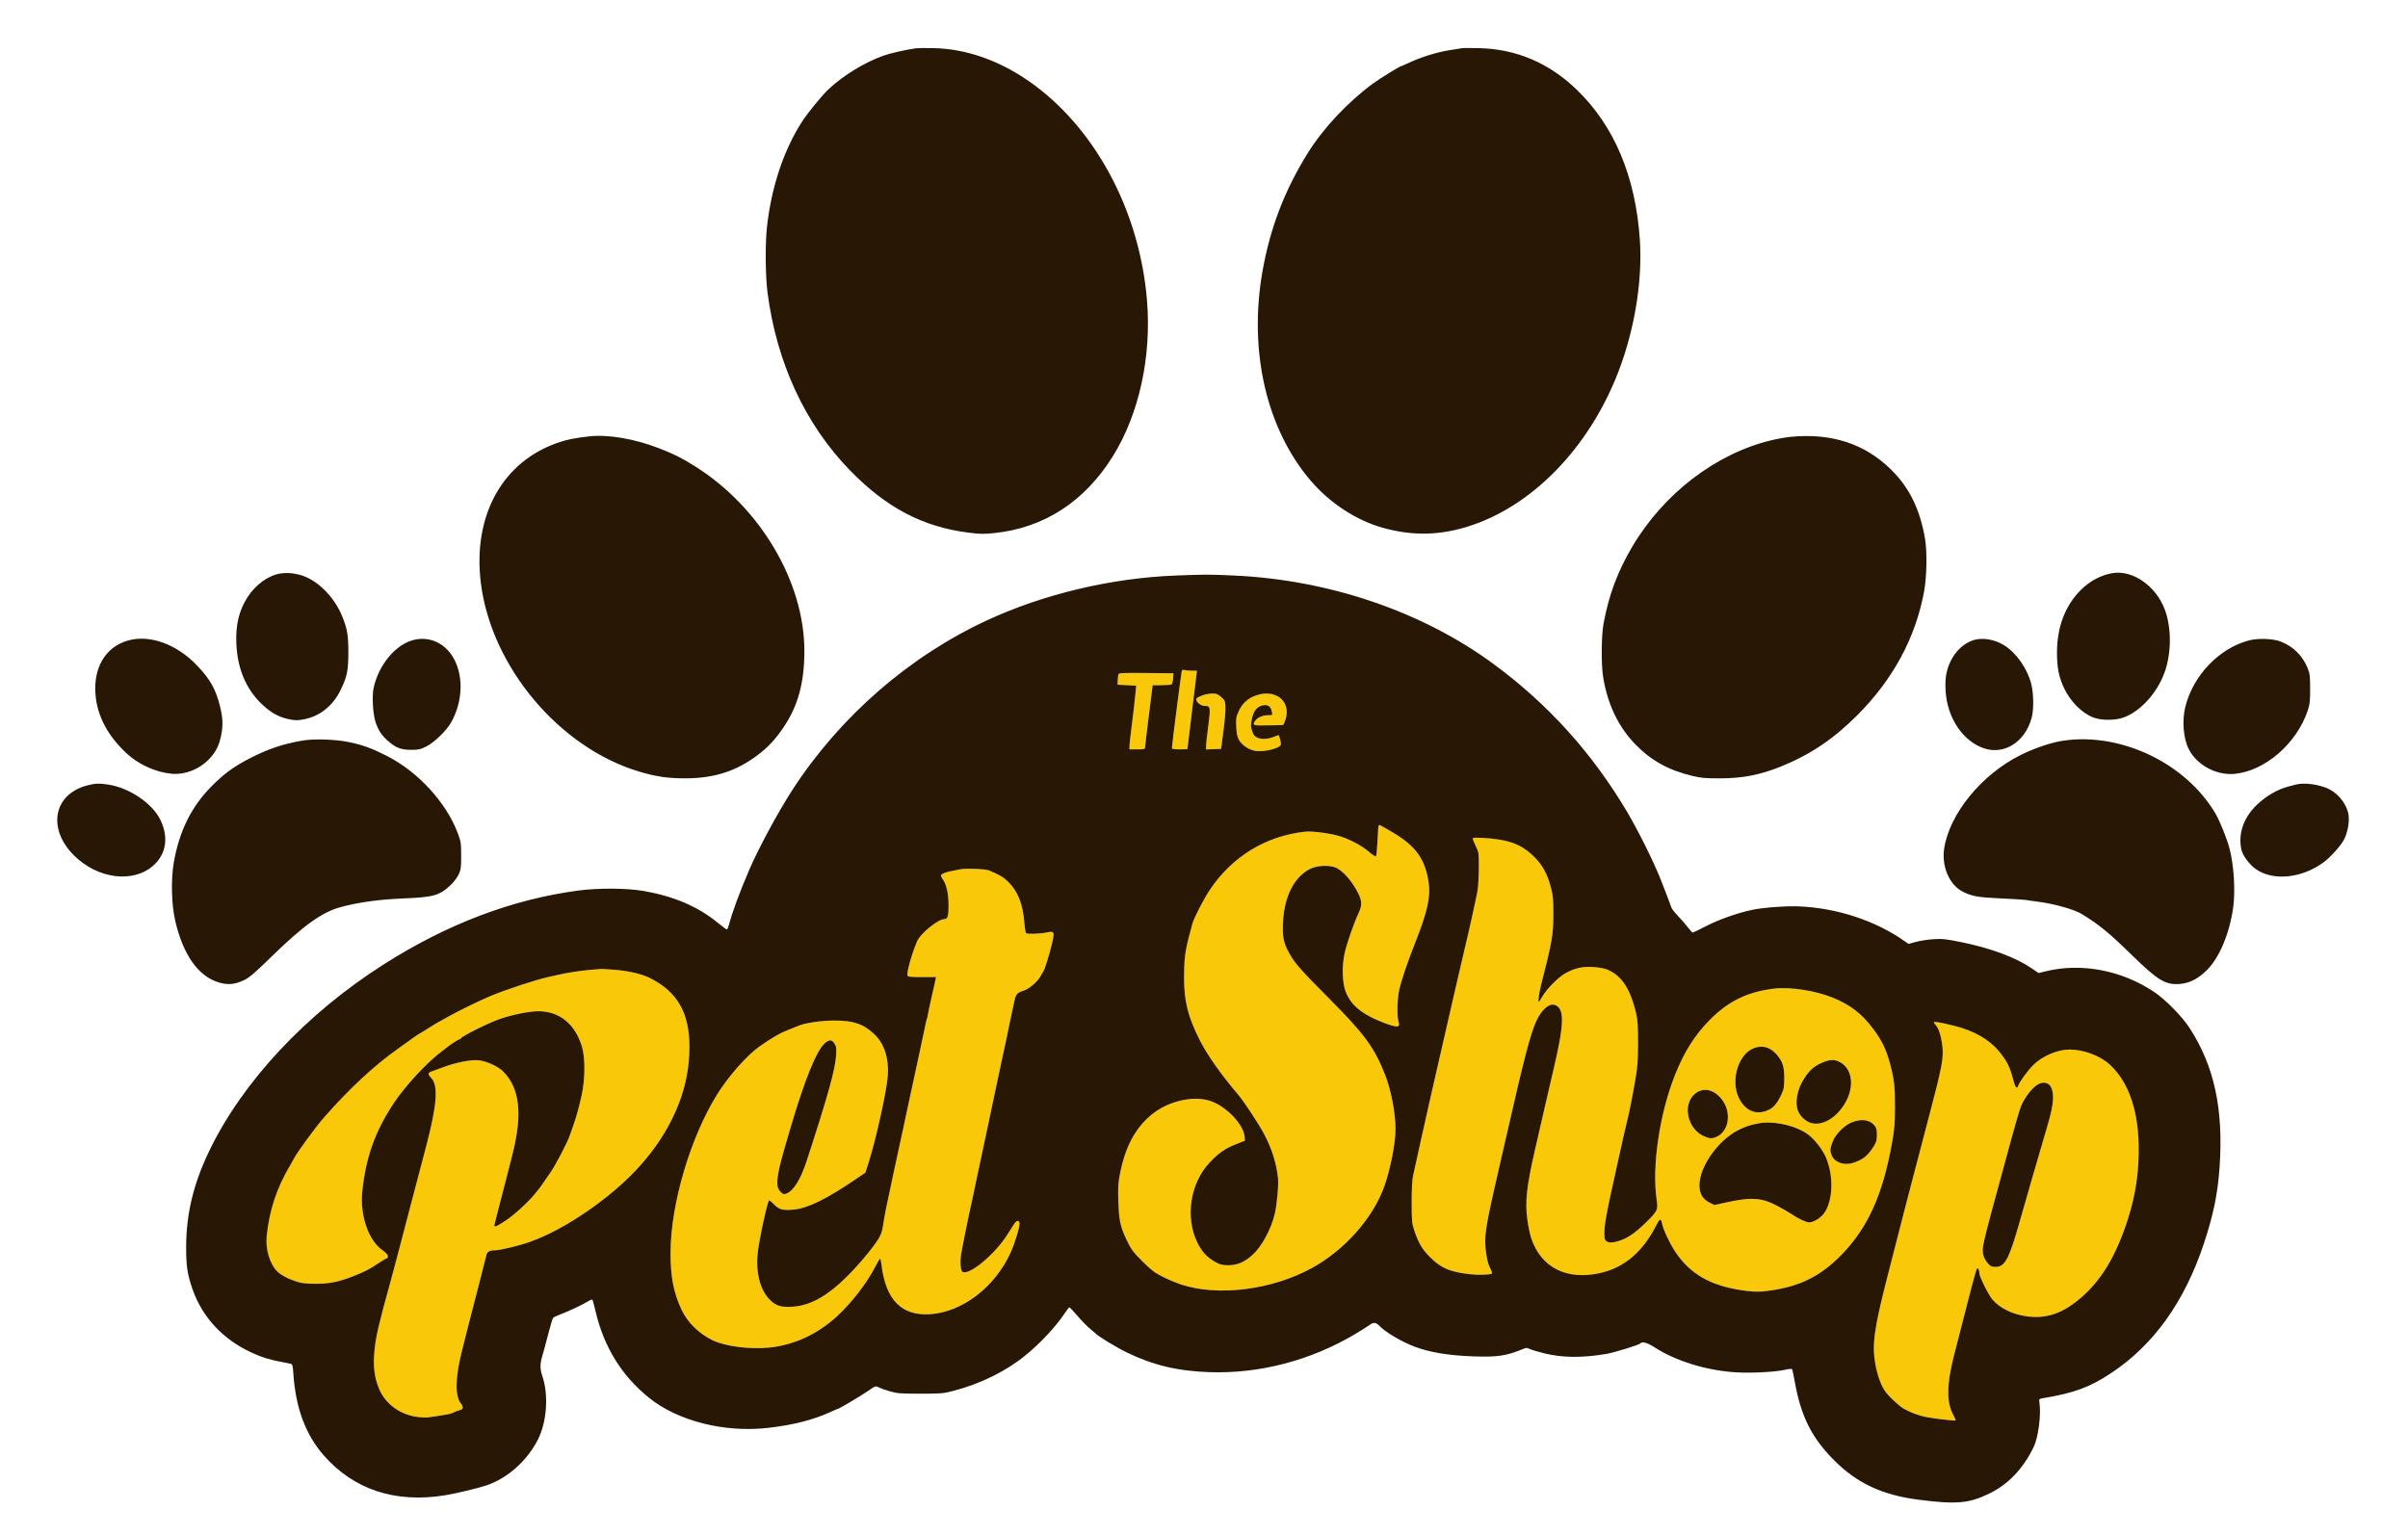
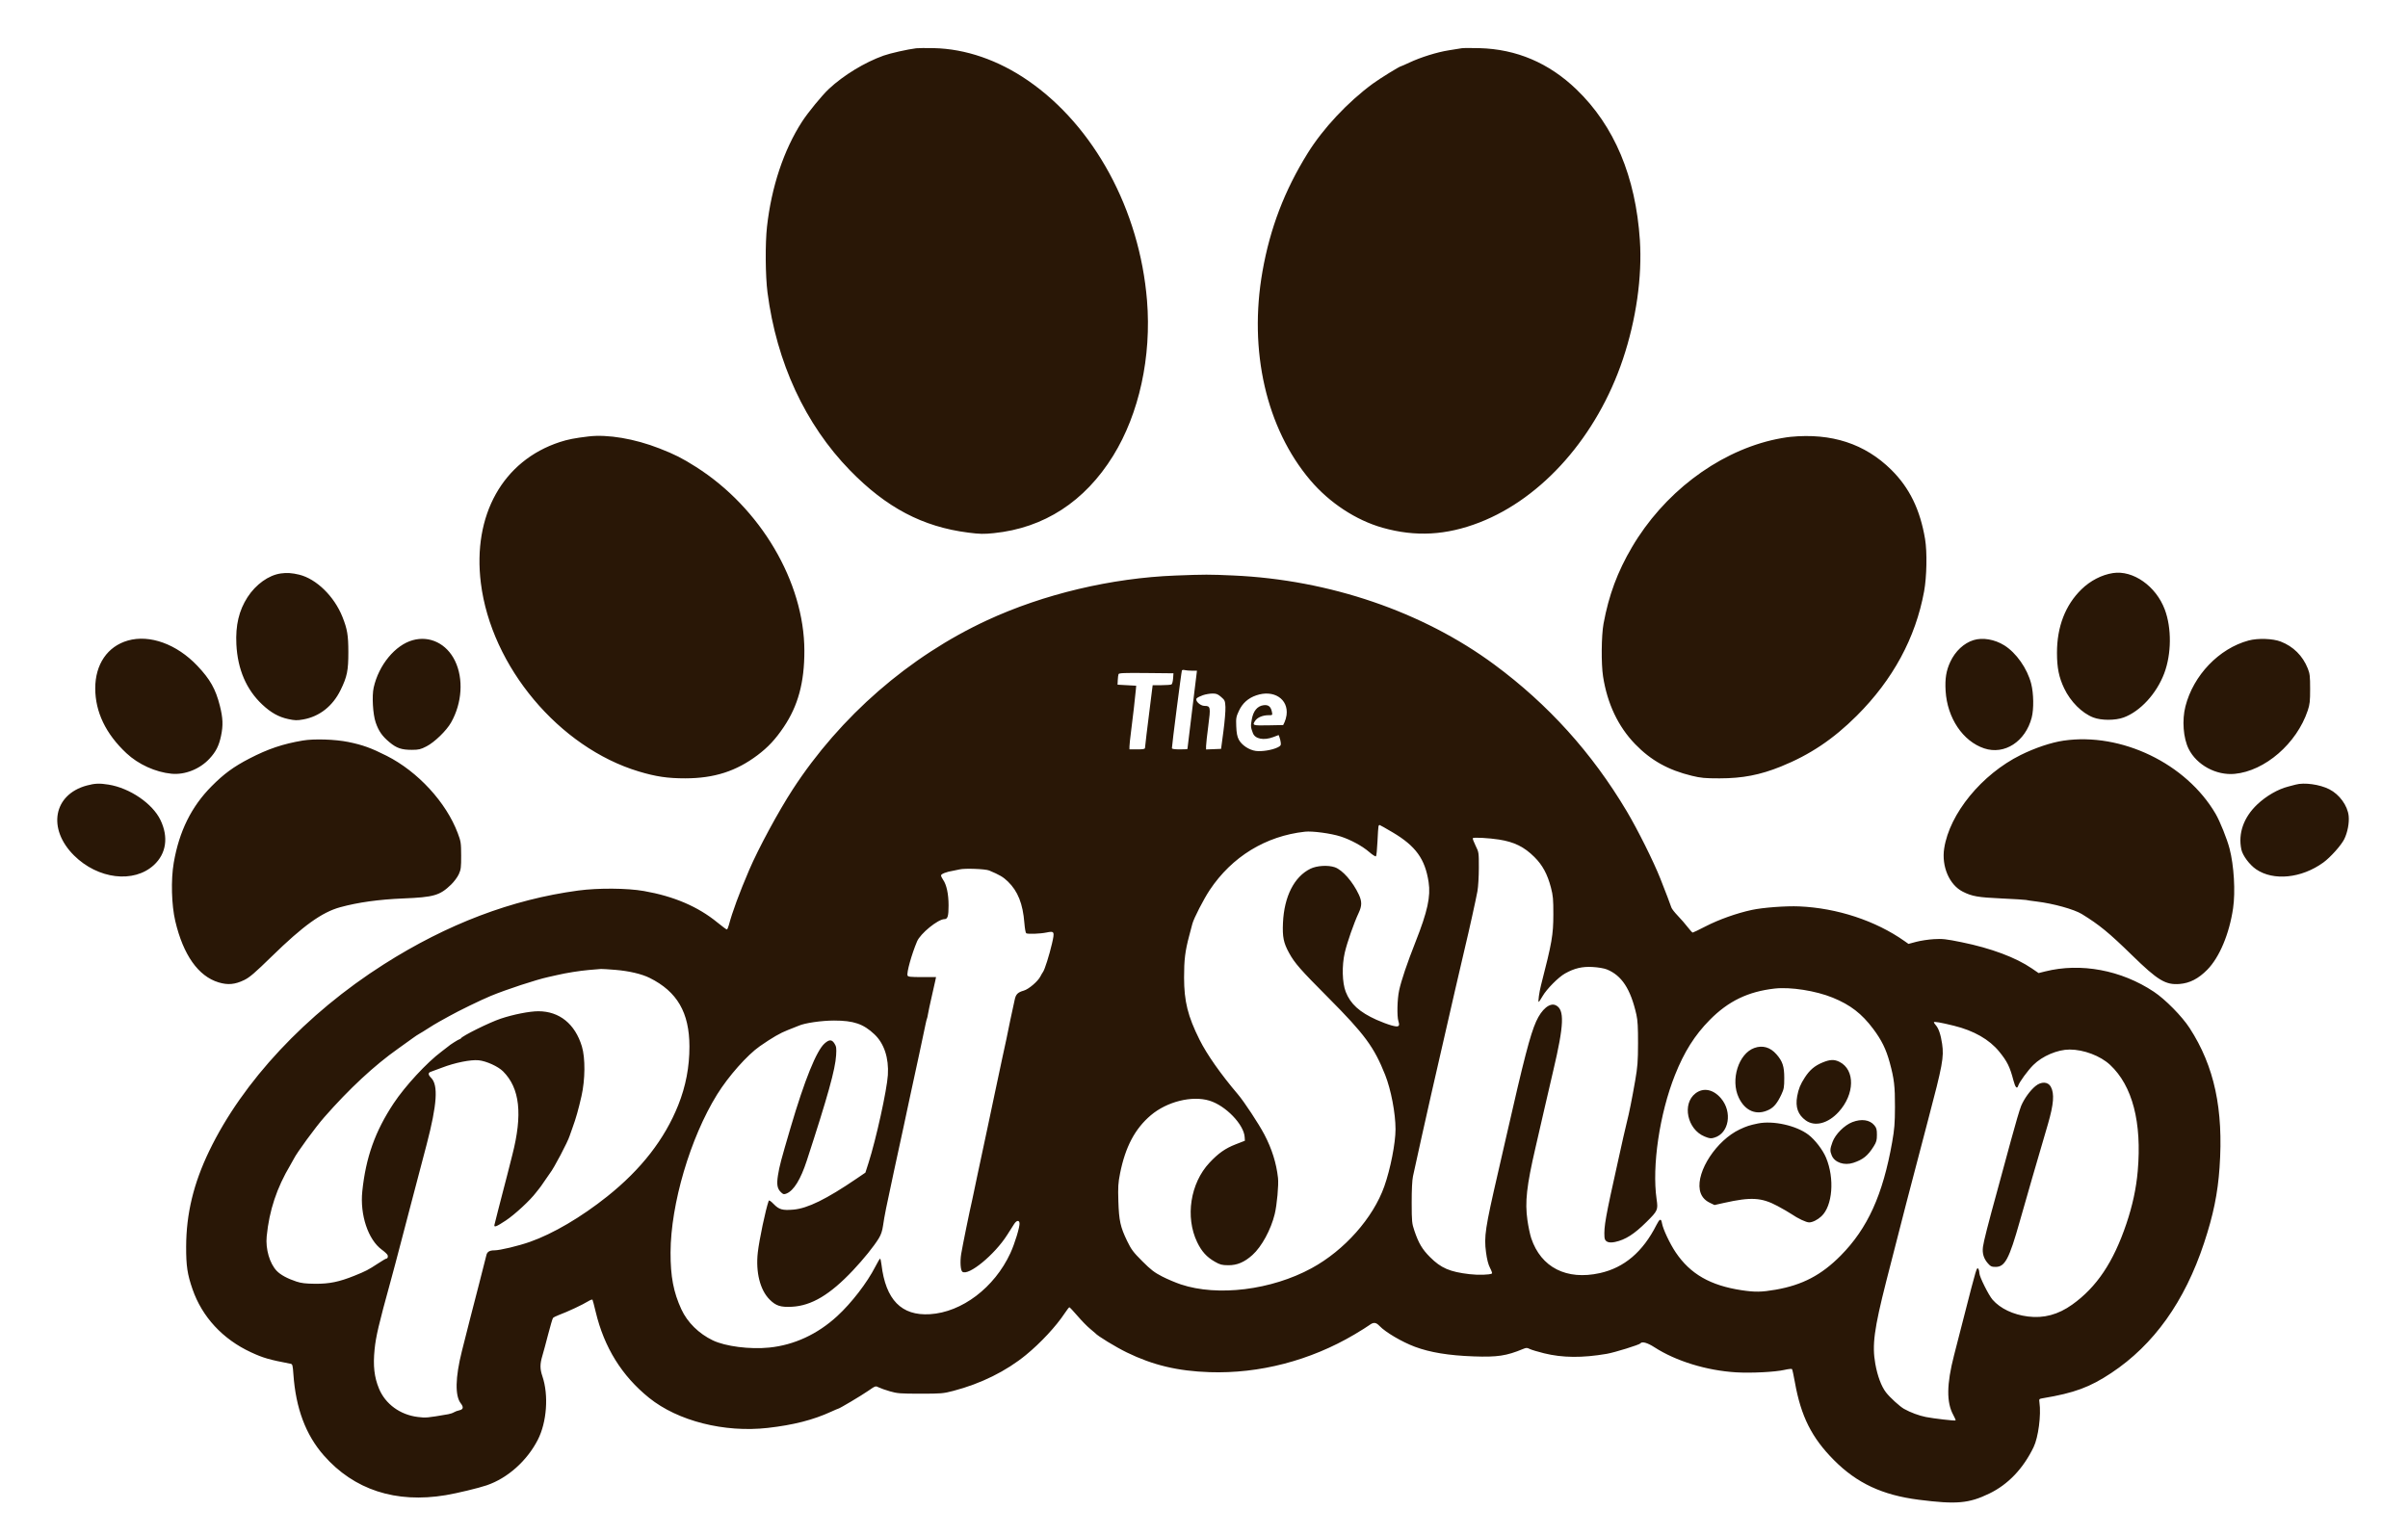
<svg xmlns="http://www.w3.org/2000/svg" width="2326" height="1484" viewBox="0 0 2326 1484" version="1.1">
-   <path d="M 1141.669 647.726 C 1141.187 648.506, 1132 719.930, 1132 722.898 C 1132 723.603, 1134.703 724, 1139.500 724 C 1143.625 724, 1147 723.827, 1147 723.615 C 1147 723.202, 1152.267 679.833, 1153.936 666.500 C 1154.487 662.100, 1155.219 656.138, 1155.563 653.250 L 1156.188 648 1151.344 647.986 C 1148.680 647.979, 1145.538 647.715, 1144.363 647.399 C 1143.187 647.084, 1141.975 647.231, 1141.669 647.726 M 1080.430 651.321 C 1080.145 652.065, 1079.819 654.660, 1079.705 657.087 L 1079.500 661.500 1088.500 662 L 1097.500 662.500 1097.205 666 C 1096.668 672.382, 1093.994 695.673, 1092.486 707.108 C 1091.669 713.304, 1091 719.639, 1091 721.186 L 1091 724 1098.500 724 C 1104.187 724, 1106 723.669, 1106 722.629 C 1106 721.428, 1107.940 705.462, 1112.182 671.750 L 1113.408 662 1121.954 661.985 C 1126.654 661.976, 1131.014 661.639, 1131.642 661.235 C 1132.270 660.831, 1132.945 658.250, 1133.142 655.500 L 1133.500 650.500 1107.225 650.233 C 1085.868 650.017, 1080.853 650.220, 1080.430 651.321 M 1162 671.639 C 1159.525 672.488, 1156.847 673.810, 1156.050 674.577 C 1153.844 676.699, 1159.211 682, 1163.565 682 C 1169.308 682, 1169.531 683.202, 1167.144 701.314 C 1165.965 710.259, 1165 719.042, 1165 720.832 L 1165 724.088 1172.250 723.794 L 1179.500 723.500 1181.761 706.500 C 1183.005 697.150, 1183.879 686.614, 1183.704 683.086 C 1183.403 677.048, 1183.158 676.476, 1179.526 673.336 C 1176.331 670.574, 1174.878 670.008, 1171.083 670.048 C 1168.563 670.074, 1164.475 670.790, 1162 671.639 M 1213.404 671.827 C 1205.630 674.514, 1200.184 679.383, 1196.755 686.710 C 1194.058 692.473, 1193.832 693.780, 1194.151 701.760 C 1194.405 708.122, 1195.063 711.588, 1196.570 714.500 C 1199.319 719.813, 1206.483 724.604, 1213.025 725.503 C 1218.776 726.294, 1228.660 724.714, 1234 722.150 C 1236.993 720.713, 1237.450 720.046, 1237.154 717.547 C 1236.963 715.939, 1236.425 713.618, 1235.957 712.388 L 1235.107 710.151 1230.043 712.076 C 1220.801 715.587, 1212.361 713.977, 1210.235 708.297 C 1208.083 702.550, 1208.005 701.635, 1209.120 695.235 C 1210.568 686.918, 1214.476 682.148, 1220.506 681.339 C 1225.176 680.713, 1227.576 682.630, 1228.613 687.816 C 1229.247 690.986, 1229.232 691, 1225.093 691 C 1219.860 691, 1214.743 693.101, 1212.631 696.117 C 1209.316 700.849, 1209.930 701.076, 1225.238 700.777 L 1239.476 700.500 1240.849 697.632 C 1241.604 696.055, 1242.452 693.046, 1242.734 690.946 C 1244.824 675.367, 1230.387 665.956, 1213.404 671.827 M 1331.552 798.250 C 1331.341 798.938, 1330.898 805.559, 1330.569 812.965 C 1330.240 820.370, 1329.587 826.813, 1329.119 827.281 C 1328.651 827.749, 1325.703 825.888, 1322.564 823.141 C 1316.106 817.490, 1304.619 811.250, 1295 808.166 C 1285.574 805.145, 1267.692 802.745, 1260.500 803.535 C 1222.579 807.703, 1189.956 827.696, 1168.508 859.914 C 1162.687 868.658, 1153.107 887.307, 1151.768 892.500 C 1151.484 893.600, 1150.115 898.775, 1148.726 904 C 1144.754 918.934, 1143.725 927.308, 1143.751 944.500 C 1143.785 967.433, 1147.370 981.835, 1158.688 1004.500 C 1165.815 1018.773, 1179.084 1037.662, 1195.841 1057.389 C 1201.857 1064.472, 1215.882 1085.778, 1221.258 1096.002 C 1228.551 1109.873, 1232.910 1123.731, 1234.484 1138.054 C 1235.227 1144.808, 1233.468 1164.110, 1231.300 1173 C 1227.624 1188.072, 1218.675 1204.510, 1209.804 1212.486 C 1202.031 1219.475, 1194.979 1222.463, 1186.436 1222.388 C 1180.243 1222.333, 1178.543 1221.885, 1173.427 1218.958 C 1165.589 1214.474, 1160.682 1209.045, 1156.388 1200.105 C 1144.723 1175.822, 1149.772 1143.176, 1168.253 1123.396 C 1176.822 1114.225, 1183.551 1109.488, 1193.532 1105.601 L 1202.500 1102.109 1202.284 1098.588 C 1201.536 1086.404, 1183.920 1068.168, 1168.289 1063.398 C 1151.431 1058.253, 1127.211 1064.282, 1111.627 1077.504 C 1096.290 1090.514, 1087.007 1108.086, 1081.900 1133.773 C 1080.088 1142.885, 1079.849 1146.804, 1080.274 1160.476 C 1080.858 1179.288, 1082.228 1185.498, 1088.775 1199 C 1092.783 1207.267, 1094.686 1209.804, 1103.440 1218.553 C 1111.750 1226.856, 1115.083 1229.417, 1122.596 1233.270 C 1127.598 1235.836, 1135.698 1239.272, 1140.596 1240.907 C 1176.253 1252.808, 1228.106 1246.387, 1266.925 1225.265 C 1298.603 1208.029, 1326.324 1176.813, 1337.171 1146.166 C 1343.090 1129.440, 1348 1104.416, 1348 1090.969 C 1348 1075.567, 1343.631 1052.676, 1337.974 1038.435 C 1327.319 1011.613, 1318.168 999.188, 1283.151 964 C 1256.028 936.745, 1250.607 930.560, 1245.187 920.684 C 1239.821 910.907, 1238.672 905.235, 1239.285 891.555 C 1240.426 866.113, 1250.132 846.996, 1265.814 839.308 C 1272.007 836.272, 1282.860 835.626, 1289.416 837.904 C 1296.757 840.455, 1306.778 851.881, 1312.555 864.291 C 1315.653 870.945, 1315.616 875.147, 1312.397 882 C 1307.851 891.677, 1301.240 910.583, 1298.976 920.380 C 1296.077 932.928, 1296.481 949.482, 1299.902 958.252 C 1304.455 969.927, 1313.181 977.856, 1329.628 985.263 C 1334.098 987.276, 1340.545 989.699, 1343.954 990.647 C 1351.109 992.636, 1352.455 991.843, 1350.792 986.616 C 1349.280 981.864, 1349.652 965.405, 1351.461 957 C 1353.555 947.273, 1359.175 930.629, 1367.362 909.907 C 1378.901 880.700, 1382.075 866.192, 1379.968 852.290 C 1376.573 829.892, 1367.543 817.381, 1345.253 804.190 C 1338.570 800.236, 1332.840 797, 1332.519 797 C 1332.199 797, 1331.764 797.563, 1331.552 798.250 M 1422.646 809.764 C 1422.366 810.217, 1423.568 813.476, 1425.318 817.006 C 1428.471 823.367, 1428.500 823.561, 1428.485 838.463 C 1428.476 846.733, 1427.870 856.875, 1427.137 861 C 1425.861 868.177, 1418.632 900.907, 1415.541 913.500 C 1413.673 921.110, 1399.145 984.186, 1390.090 1024 C 1387.901 1033.625, 1384.503 1048.475, 1382.539 1057 C 1379.197 1071.509, 1367.714 1123.140, 1364.858 1136.500 C 1364.054 1140.265, 1363.591 1149.765, 1363.617 1162 C 1363.656 1180.280, 1363.820 1181.976, 1366.243 1189.112 C 1370.356 1201.229, 1373.788 1207.006, 1381.391 1214.609 C 1391.927 1225.145, 1400.383 1228.791, 1419.447 1231.019 C 1428.071 1232.027, 1439.023 1231.704, 1441.191 1230.378 C 1441.570 1230.145, 1440.730 1227.737, 1439.323 1225.026 C 1437.577 1221.658, 1436.334 1216.832, 1435.405 1209.798 C 1433.404 1194.660, 1434.621 1186.592, 1446.986 1133 C 1449.207 1123.375, 1452.813 1107.625, 1455 1098 C 1472.037 1023.018, 1478.100 999.651, 1483.828 986.882 C 1489.171 974.975, 1497.043 968.474, 1502.787 971.227 C 1511.415 975.362, 1510.849 989.989, 1500.339 1034.500 C 1497.871 1044.950, 1494.113 1061.150, 1491.987 1070.500 C 1489.861 1079.850, 1485.882 1097.175, 1483.145 1109 C 1474.640 1145.747, 1472.922 1161.231, 1475.404 1178.780 C 1476.281 1184.983, 1477.936 1192.858, 1479.083 1196.280 C 1488.556 1224.555, 1513.211 1237.106, 1545.334 1230.004 C 1568.903 1224.793, 1586.894 1209.507, 1600 1183.559 C 1603.132 1177.359, 1604.555 1176.869, 1605.367 1181.711 C 1606.327 1187.443, 1612.975 1201.573, 1618.713 1210.076 C 1632.734 1230.852, 1652.086 1241.955, 1682.243 1246.524 C 1695.177 1248.483, 1701.578 1248.387, 1715.151 1246.026 C 1740.999 1241.531, 1759.399 1231.890, 1778 1213.094 C 1804.035 1186.788, 1818.738 1154.377, 1827.720 1103.500 C 1829.936 1090.944, 1830.379 1085.404, 1830.434 1069.500 C 1830.504 1049.449, 1829.656 1042.272, 1825.357 1026.500 C 1821.847 1013.627, 1817.534 1004.863, 1809.329 993.935 C 1798.325 979.278, 1787.391 970.849, 1770.358 963.892 C 1753.970 957.198, 1729.472 953.355, 1714.225 955.086 C 1688.490 958.008, 1669.439 967.219, 1651.500 985.413 C 1637.014 1000.106, 1626.880 1016.172, 1617.944 1038.609 C 1603.062 1075.976, 1595.568 1126.658, 1600.194 1158.652 C 1601.685 1168.967, 1601.332 1169.758, 1590.409 1180.595 C 1578.554 1192.356, 1570.012 1197.797, 1560.106 1199.897 C 1553.600 1201.276, 1550.104 1199.687, 1549.836 1195.227 C 1549.216 1184.924, 1550.722 1176.490, 1563.094 1121 C 1564.750 1113.575, 1566.995 1103.450, 1568.084 1098.500 C 1569.173 1093.550, 1570.705 1087.025, 1571.488 1084 C 1573.586 1075.895, 1576.469 1061.515, 1579.509 1044 C 1581.815 1030.708, 1582.206 1025.579, 1582.253 1008 C 1582.295 992.359, 1581.915 985.761, 1580.650 980.162 C 1575.052 955.406, 1566.445 942.302, 1552 936.545 C 1549.391 935.505, 1543.668 934.539, 1538.382 934.246 C 1528.282 933.687, 1520.831 935.441, 1511.752 940.515 C 1505.361 944.087, 1493.934 955.623, 1490.033 962.442 C 1488.284 965.499, 1486.603 968, 1486.298 968 C 1485.516 968, 1486.817 958.552, 1488.501 952 C 1499.140 910.606, 1500.413 903.308, 1500.447 883.500 C 1500.472 868.788, 1500.159 865.289, 1498.117 857.500 C 1494.708 844.492, 1489.979 835.762, 1482.120 827.967 C 1472.214 818.143, 1462.774 813.485, 1448 811.134 C 1438.567 809.633, 1423.239 808.804, 1422.646 809.764 M 927 839.951 C 925.075 840.436, 922.150 841.041, 920.500 841.295 C 914.439 842.230, 909 844.339, 909 845.754 C 909 846.544, 909.858 848.396, 910.906 849.868 C 914.309 854.647, 916.260 863.674, 916.269 874.684 C 916.278 885.082, 915.412 888, 912.315 888 C 906.100 888, 889.059 901.864, 885.813 909.560 C 880.577 921.978, 875.607 939.813, 876.636 942.494 C 877.111 943.732, 879.610 944, 890.686 944 L 904.159 944 903.497 947.250 C 903.133 949.038, 901.537 956.125, 899.950 963 C 898.363 969.875, 896.781 977.300, 896.433 979.500 C 896.086 981.700, 895.617 983.803, 895.390 984.173 C 895.163 984.543, 894.542 987.018, 894.010 989.673 C 893.477 992.328, 892.111 998.775, 890.974 1004 C 889.836 1009.225, 888.501 1015.525, 888.005 1018 C 886.983 1023.107, 883.136 1040.887, 880 1055 C 878.839 1060.225, 877.246 1067.650, 876.461 1071.500 C 875.675 1075.350, 874.094 1082.775, 872.946 1088 C 870.978 1096.961, 869.813 1102.337, 863.520 1131.500 C 855.969 1166.491, 854.280 1174.914, 853.007 1183.924 C 852.264 1189.178, 851.050 1192.830, 848.849 1196.424 C 844.116 1204.153, 834.233 1216.417, 823.924 1227.352 C 801.767 1250.857, 783.924 1261.498, 764.981 1262.505 C 754.046 1263.086, 749.489 1261.619, 743.435 1255.565 C 734.168 1246.298, 729.841 1229.060, 731.999 1210.009 C 733.403 1197.615, 739.538 1168.573, 742.529 1160.161 C 742.846 1159.270, 744.478 1160.337, 747.403 1163.347 C 752.538 1168.630, 755.861 1169.561, 766.380 1168.664 C 780.066 1167.497, 798.310 1158.545, 827.431 1138.709 L 835.933 1132.917 838.932 1123.554 C 846.274 1100.632, 856.738 1053.108, 857.637 1038.596 C 858.656 1022.159, 854.035 1008.148, 844.682 999.314 C 833.989 989.215, 824.559 986, 805.625 986 C 793.569 986, 777.223 988.394, 771.500 990.998 C 770.400 991.499, 765.675 993.376, 761 995.170 C 753.768 997.945, 745.973 1002.447, 734 1010.763 C 721.847 1019.206, 703.598 1039.816, 692.656 1057.458 C 666.752 1099.223, 647.869 1163.327, 647.720 1210 C 647.646 1233.247, 650.534 1248.448, 658.166 1264.994 C 663.985 1277.607, 675.095 1288.559, 688.619 1295.012 C 700.796 1300.823, 724.352 1303.822, 743.028 1301.939 C 767.100 1299.513, 789.699 1289.049, 808.754 1271.509 C 822.597 1258.765, 837.513 1239.397, 845.530 1223.754 C 847.714 1219.494, 849.786 1216.007, 850.135 1216.004 C 850.484 1216.002, 851.078 1218.588, 851.456 1221.750 C 855.518 1255.802, 870.743 1271.397, 898.269 1269.702 C 929.173 1267.799, 960.519 1244.028, 975.928 1210.811 C 980.205 1201.591, 985.274 1184.923, 984.803 1181.626 C 984.362 1178.532, 981.887 1179.023, 979.540 1182.669 C 978.418 1184.412, 975.375 1189.186, 972.778 1193.276 C 960.727 1212.260, 935.461 1232.983, 929.597 1228.694 C 927.815 1227.392, 927.251 1218.910, 928.452 1211.500 C 929.661 1204.045, 936.776 1169.132, 939.048 1159.500 C 939.568 1157.300, 940.189 1154.375, 940.430 1153 C 940.893 1150.352, 942.675 1141.838, 943.989 1136 C 944.423 1134.075, 946.438 1124.625, 948.468 1115 C 950.498 1105.375, 953.040 1093.450, 954.117 1088.500 C 955.194 1083.550, 956.714 1076.350, 957.495 1072.500 C 958.276 1068.650, 959.841 1061.225, 960.973 1056 C 962.106 1050.775, 963.973 1042, 965.124 1036.500 C 966.274 1031, 967.561 1024.925, 967.983 1023 C 971.697 1006.060, 973.248 998.779, 974.054 994.500 C 974.571 991.750, 975.401 987.700, 975.897 985.500 C 977.368 978.973, 979.135 970.805, 980.113 966.014 C 981.213 960.621, 983.077 958.724, 988.900 957.076 C 993.686 955.720, 1002.621 948.075, 1005.022 943.280 C 1005.787 941.751, 1006.911 939.825, 1007.519 939 C 1009.152 936.783, 1013.546 922.878, 1016.130 911.747 C 1018.871 899.945, 1018.565 899.326, 1010.786 900.941 C 1004.718 902.200, 992.833 902.633, 991.246 901.652 C 990.678 901.301, 989.888 896.848, 989.491 891.757 C 988.039 873.154, 983.187 860.949, 973.539 851.635 C 969.031 847.282, 965.565 845.242, 955.500 841.019 C 951.841 839.483, 931.835 838.734, 927 839.951 M 569 937.111 C 559.745 937.925, 547.097 939.945, 538 942.062 C 535.525 942.638, 531.700 943.501, 529.500 943.979 C 517.970 946.487, 489.050 955.990, 474 962.218 C 464.407 966.188, 442.715 976.754, 433.500 981.945 C 430.750 983.495, 426.475 985.867, 424 987.218 C 421.525 988.568, 416.800 991.427, 413.500 993.571 C 410.200 995.714, 406.384 998.065, 405.019 998.795 C 403.654 999.524, 400.729 1001.468, 398.519 1003.115 C 396.309 1004.762, 390 1009.288, 384.500 1013.174 C 361.534 1029.400, 337.420 1051.808, 313.119 1079.504 C 304.741 1089.052, 286.518 1113.961, 283.858 1119.500 C 283.329 1120.600, 281.823 1123.300, 280.509 1125.500 C 267.341 1147.560, 260.063 1169.487, 257.608 1194.500 C 256.408 1206.723, 260.474 1220.703, 267.304 1227.839 C 270.993 1231.694, 277.654 1235.307, 286.382 1238.186 C 291.048 1239.726, 295.348 1240.228, 304.500 1240.301 C 318.152 1240.410, 327.650 1238.458, 342.383 1232.519 C 353.360 1228.094, 355.821 1226.818, 364.889 1220.857 C 368.952 1218.186, 372.638 1216, 373.080 1216 C 374.388 1216, 375.050 1214.295, 374.400 1212.599 C 374.066 1211.730, 371.524 1209.353, 368.750 1207.317 C 355.584 1197.652, 347.587 1173.681, 349.957 1150.979 C 353.384 1118.136, 362.332 1093.015, 380.226 1066 C 391.324 1049.245, 412.357 1026.506, 426.500 1015.973 C 429.800 1013.516, 432.725 1011.256, 433 1010.951 C 434.087 1009.746, 443.153 1004, 443.967 1004 C 444.443 1004, 444.983 1003.663, 445.167 1003.250 C 446.175 1000.982, 472.682 987.845, 483.696 984.155 C 495.776 980.108, 511.547 977, 520.003 977 C 540.347 977, 555.493 989.239, 562.079 1011 C 565.468 1022.197, 565.295 1043.064, 561.681 1059 C 558.735 1071.991, 556.253 1080.746, 553.032 1089.500 C 551.818 1092.800, 550.582 1096.306, 550.285 1097.291 C 548.542 1103.073, 534.915 1128.948, 531.215 1133.500 C 530.768 1134.050, 528.433 1137.425, 526.026 1141 C 523.619 1144.575, 521.389 1147.725, 521.069 1148 C 520.750 1148.275, 519.259 1150.150, 517.757 1152.167 C 512.279 1159.519, 497.283 1173.407, 488.641 1179.132 C 479.386 1185.262, 476.882 1186.198, 477.632 1183.250 C 477.877 1182.287, 479.373 1176.325, 480.956 1170 C 482.540 1163.675, 485.039 1154, 486.509 1148.500 C 487.980 1143, 489.558 1136.925, 490.016 1135 C 490.474 1133.075, 492.647 1124.499, 494.845 1115.941 C 504.967 1076.536, 502.190 1051.338, 485.934 1035.087 C 481.147 1030.301, 469.841 1025.159, 462.400 1024.383 C 454.831 1023.593, 439.380 1026.689, 427 1031.476 C 422.325 1033.284, 417.488 1035.071, 416.250 1035.449 C 413.337 1036.337, 413.398 1038.307, 416.431 1041.340 C 423.459 1048.368, 422.227 1066.924, 412.171 1105.500 C 409.314 1116.456, 401.400 1146.576, 395.879 1167.500 C 394.283 1173.550, 390.924 1186.375, 388.415 1196 C 383.056 1216.554, 379.796 1228.834, 377.131 1238.500 C 365.892 1279.260, 363.074 1291.279, 361.826 1303.766 C 360.251 1319.520, 361.489 1330.493, 366.098 1341.622 C 372.249 1356.479, 386.463 1366.874, 403.513 1368.986 C 411.404 1369.963, 412.465 1369.868, 432.996 1366.327 C 434.919 1365.995, 437.394 1365.155, 438.496 1364.460 C 439.598 1363.765, 441.962 1362.891, 443.750 1362.519 C 447.537 1361.729, 447.988 1359.526, 445.112 1355.869 C 439.403 1348.611, 439.759 1330.923, 446.126 1305.500 C 451.208 1285.207, 456.488 1264.562, 463.005 1239.500 C 466.437 1226.300, 469.467 1214.375, 469.739 1213 C 470.437 1209.459, 472.734 1208, 477.611 1208 C 482.927 1208, 500.703 1203.752, 511.942 1199.796 C 534.246 1191.945, 561.444 1175.949, 586.567 1155.908 C 619.359 1129.748, 641.960 1100.680, 655.145 1067.708 C 662.423 1049.506, 666.007 1030.716, 665.961 1011 C 665.883 978.251, 654.119 957.994, 627.500 944.775 C 619.850 940.976, 607.658 938.116, 594.455 937.022 C 587.880 936.477, 581.600 936.086, 580.500 936.153 C 579.400 936.220, 574.225 936.651, 569 937.111 M 1868 987.674 C 1868 988.057, 1868.832 989.300, 1869.848 990.436 C 1872.609 993.520, 1874.701 999.696, 1875.989 1008.566 C 1877.847 1021.365, 1876.442 1028.981, 1862.437 1082 C 1847.484 1138.609, 1834.471 1188.785, 1821.980 1238 C 1810.287 1284.069, 1808.235 1299.517, 1811.419 1317.500 C 1813.519 1329.362, 1817.285 1339.452, 1821.786 1345.280 C 1825.547 1350.151, 1835.147 1358.911, 1839.203 1361.174 C 1845.468 1364.670, 1853.678 1367.723, 1860.327 1369.029 C 1868.019 1370.540, 1888.372 1372.883, 1888.972 1372.327 C 1889.231 1372.086, 1888.275 1369.777, 1886.847 1367.195 C 1880.097 1354.988, 1880.289 1337.391, 1887.477 1309.500 C 1890.028 1299.600, 1894.303 1282.950, 1896.978 1272.500 C 1909.446 1223.775, 1909.500 1223.597, 1911.053 1226.052 C 1911.557 1226.848, 1911.976 1228.697, 1911.985 1230.159 C 1912.004 1233.463, 1920.935 1251.376, 1924.710 1255.683 C 1932.240 1264.272, 1944.581 1270.133, 1958.924 1271.931 C 1974.202 1273.847, 1988.072 1270.119, 2001.611 1260.458 C 2025.279 1243.569, 2041.408 1219.509, 2053.941 1182.397 C 2059.901 1164.747, 2063.458 1148.272, 2064.928 1131.500 C 2069.056 1084.397, 2059.866 1049.029, 2038.247 1028.824 C 2028.930 1020.116, 2012.802 1014, 1999.158 1014 C 1987.491 1014, 1972.789 1020.258, 1964.064 1028.937 C 1958.750 1034.223, 1950.588 1045.386, 1949.538 1048.805 C 1948.385 1052.558, 1946.705 1050.790, 1944.907 1043.932 C 1941.417 1030.620, 1938.880 1025.486, 1931.062 1015.914 C 1921.561 1004.280, 1906.654 995.765, 1887.500 991.028 C 1874.593 987.836, 1868 986.702, 1868 987.674 M 796.539 1008.100 C 788.688 1014.993, 777.198 1043.423, 763.642 1089.500 C 754.388 1120.956, 752.918 1126.509, 751.499 1135.367 C 750.048 1144.434, 750.773 1148.498, 754.459 1151.962 C 756.645 1154.015, 757.248 1154.140, 759.830 1153.071 C 766.782 1150.191, 773.419 1139.398, 779.275 1121.446 C 799.656 1058.967, 806.823 1033.221, 807.653 1019.500 C 808.069 1012.631, 807.847 1011.041, 806.083 1008.250 C 803.499 1004.161, 801.069 1004.122, 796.539 1008.100 M 1694.615 1012.472 C 1679.353 1017.912, 1671.377 1043.311, 1679.543 1060.469 C 1685.828 1073.675, 1697.061 1078.091, 1708.945 1072.028 C 1713.620 1069.643, 1716.915 1065.563, 1720.710 1057.458 C 1723.180 1052.183, 1723.500 1050.353, 1723.500 1041.500 C 1723.500 1030.211, 1721.898 1025.371, 1715.903 1018.542 C 1709.929 1011.739, 1702.565 1009.639, 1694.615 1012.472 M 1760.663 1026.447 C 1752.921 1029.631, 1748.126 1033.664, 1743.365 1041 C 1739.073 1047.614, 1737.258 1052.061, 1735.984 1059.088 C 1734.072 1069.630, 1736.718 1077.072, 1744.306 1082.500 C 1753.095 1088.787, 1765.776 1085.496, 1776.040 1074.266 C 1791.617 1057.222, 1792.077 1033.691, 1776.982 1025.991 C 1771.892 1023.394, 1767.811 1023.508, 1760.663 1026.447 M 1966.228 1049.250 C 1961.023 1053.492, 1955.274 1061.427, 1952.306 1068.464 C 1951.001 1071.559, 1946.572 1086.559, 1942.465 1101.796 C 1938.358 1117.033, 1932.586 1138.275, 1929.638 1149 C 1920.238 1183.196, 1916.111 1199.361, 1915.433 1204.639 C 1914.624 1210.924, 1916.125 1215.934, 1920.209 1220.586 C 1922.786 1223.520, 1923.839 1224, 1927.702 1224 C 1936.683 1224, 1940.749 1216.317, 1950.990 1180 C 1954.945 1165.975, 1960.361 1147.075, 1963.027 1138 C 1968.143 1120.579, 1973.164 1103.377, 1978.204 1086 C 1983.785 1066.757, 1984.570 1056.671, 1981.005 1050.009 C 1978.328 1045.008, 1971.842 1044.675, 1966.228 1049.250 M 1637.828 1056.281 C 1624.539 1066.357, 1629.737 1091.196, 1646.562 1098.025 C 1651.416 1099.995, 1652.613 1100.133, 1656.018 1099.113 C 1670.180 1094.870, 1673.607 1074.247, 1662.338 1061.082 C 1654.901 1052.393, 1645.408 1050.534, 1637.828 1056.281 M 1789.245 1084.124 C 1781.609 1087.059, 1772.840 1095.843, 1770.117 1103.288 C 1767.629 1110.088, 1767.526 1111.931, 1769.385 1116.380 C 1772.222 1123.169, 1781.498 1126.319, 1790.191 1123.445 C 1799.634 1120.322, 1804.186 1116.651, 1809.896 1107.554 C 1812.506 1103.395, 1813 1101.618, 1813 1096.381 C 1813 1091.156, 1812.587 1089.663, 1810.436 1087.106 C 1806.005 1081.840, 1798.087 1080.726, 1789.245 1084.124 M 1698 1085.445 C 1690.069 1087.081, 1686.962 1088.094, 1680.500 1091.147 C 1658.169 1101.697, 1638.596 1131.387, 1641.935 1149.646 C 1642.968 1155.292, 1646.178 1159.424, 1651.555 1162.026 L 1656.095 1164.225 1665.298 1162.167 C 1691.423 1156.327, 1701.537 1156.912, 1716.977 1165.156 C 1722.189 1167.939, 1728.264 1171.457, 1730.477 1172.974 C 1736.728 1177.258, 1744.672 1181, 1747.516 1181 C 1750.746 1181, 1755.632 1178.577, 1759.342 1175.136 C 1770.176 1165.085, 1772.281 1138.535, 1763.837 1118.419 C 1760.675 1110.885, 1753.162 1101.115, 1746.827 1096.297 C 1735.117 1087.390, 1712.708 1082.410, 1698 1085.445" stroke="none" fill="#f9c909" fill-rule="evenodd" />
  <path d="M 885 46.636 C 876.552 47.688, 859.927 51.430, 853.500 53.726 C 835.245 60.247, 814.869 72.651, 800.678 85.883 C 794.154 91.966, 780.426 108.709, 774.726 117.534 C 757.081 144.853, 745.184 180.517, 740.880 219 C 739.066 235.215, 739.303 266.611, 741.359 282.500 C 750.128 350.262, 777.818 410.040, 820.971 454.370 C 856.102 490.459, 891.228 508.964, 935.240 514.569 C 946.532 516.007, 950.207 516.084, 960 515.085 C 1008.488 510.140, 1047.855 484.605, 1075.238 440.336 C 1100.370 399.707, 1112.393 344.567, 1107.952 290.304 C 1100.798 202.898, 1056.983 121.913, 993 77.835 C 964.273 58.046, 932.688 47.168, 902 46.495 C 894.575 46.333, 886.925 46.396, 885 46.636 M 1412 46.589 C 1410.625 46.834, 1405 47.739, 1399.500 48.600 C 1388.184 50.371, 1372.501 55.253, 1361.353 60.473 C 1357.211 62.413, 1353.592 64, 1353.312 64 C 1352.032 64, 1332.737 75.918, 1326 80.871 C 1301.850 98.623, 1278.011 124.088, 1263.157 148 C 1240.771 184.037, 1226.849 220.432, 1219.501 262.121 C 1205.977 338.859, 1223.142 413.833, 1265.721 464.004 C 1284.207 485.786, 1309.825 502.624, 1335.500 509.868 C 1367.314 518.844, 1396.927 517.242, 1429 504.808 C 1490.109 481.117, 1542.711 421.268, 1567.619 347.091 C 1580.430 308.942, 1586.372 267.274, 1584.031 232.011 C 1579.956 170.615, 1559.331 121.572, 1522.806 86.425 C 1496.151 60.777, 1464.786 47.432, 1429 46.515 C 1421.025 46.311, 1413.375 46.344, 1412 46.589 M 568.500 421.656 C 555.223 423.235, 548.502 424.548, 540.767 427.076 C 485.769 445.049, 456.306 497.707, 464.499 563.391 C 474.555 644.006, 540.085 722.184, 617 745.327 C 633.571 750.313, 644.976 752.003, 661.926 751.984 C 689.823 751.954, 711.150 745.114, 731.738 729.595 C 741.934 721.908, 749.030 714.296, 756.992 702.500 C 770.913 681.879, 777.024 659.310, 776.982 628.678 C 776.892 562.311, 734.582 490.590, 672.194 451.044 C 658.911 442.624, 651.836 439.043, 637.084 433.272 C 612.993 423.848, 587.039 419.452, 568.500 421.656 M 1729.497 422.050 C 1725.095 422.478, 1716.712 423.980, 1710.867 425.389 C 1657.223 438.313, 1606.749 477.060, 1576.415 528.601 C 1562.414 552.391, 1554.084 574.794, 1548.938 602.500 C 1546.821 613.896, 1546.567 641.353, 1548.466 653.500 C 1552.587 679.864, 1562.994 701.857, 1579.383 718.838 C 1594.569 734.572, 1611.373 743.972, 1634.203 749.503 C 1643.050 751.646, 1646.824 751.997, 1661 751.996 C 1683.133 751.993, 1700.102 748.722, 1720.285 740.567 C 1748.311 729.242, 1770.755 714.209, 1793.540 691.500 C 1828.461 656.696, 1850.338 616.278, 1858.579 571.344 C 1861.151 557.320, 1861.602 533.283, 1859.527 520.870 C 1854.764 492.388, 1844.459 471.251, 1826.859 453.866 C 1801.394 428.712, 1769.198 418.191, 1729.497 422.050 M 271.174 554.040 C 259.495 555.706, 247.117 564.563, 239.071 577.011 C 230.826 589.769, 227.419 604.175, 228.321 622.473 C 229.514 646.655, 237.979 666.332, 253.394 680.752 C 261.757 688.575, 269.134 692.692, 278.390 694.700 C 284.823 696.096, 286.932 696.154, 292.861 695.094 C 308.593 692.283, 321.347 682.257, 328.964 666.714 C 335.297 653.792, 336.502 647.909, 336.486 630 C 336.471 613.747, 335.469 607.779, 330.779 596 C 322.870 576.137, 305.594 559.272, 289 555.214 C 282.158 553.541, 277.039 553.204, 271.174 554.040 M 2041 553.660 C 2030.152 555.341, 2019.127 561.034, 2010.599 569.360 C 1994.986 584.604, 1986.913 605.548, 1986.935 630.753 C 1986.947 645.205, 1988.811 654.397, 1993.889 665.055 C 2000.004 677.890, 2011.023 688.922, 2021.958 693.159 C 2029.703 696.160, 2043.194 696.173, 2051.342 693.186 C 2067.381 687.306, 2083.177 670.108, 2090.546 650.500 C 2097.580 631.782, 2097.787 606.773, 2091.055 588.854 C 2082.558 566.236, 2060.397 550.654, 2041 553.660 M 1135.500 556.048 C 1073.656 558.416, 1007.995 574.002, 953.563 599.235 C 878.227 634.158, 811.680 692.049, 765.785 762.587 C 751.998 783.775, 732.546 819.764, 723.673 840.500 C 714.109 862.849, 707.245 881.459, 704.033 893.750 C 703.423 896.087, 702.546 898, 702.084 898 C 701.623 898, 697.478 894.926, 692.873 891.168 C 674.078 875.832, 650.923 865.928, 622 860.854 C 605.768 858.006, 577.760 857.803, 558.500 860.394 C 494.363 869.020, 432.061 892.671, 370.746 931.669 C 295.612 979.455, 234.447 1044.856, 202.093 1112 C 186.931 1143.467, 179.888 1172.699, 179.808 1204.500 C 179.761 1223.057, 180.967 1231.112, 185.950 1245.509 C 195.232 1272.329, 215.123 1293.819, 242.369 1306.464 C 254.196 1311.954, 259.977 1313.632, 280.612 1317.566 C 282.531 1317.932, 282.786 1318.862, 283.408 1327.734 C 285.712 1360.607, 295.274 1386.162, 312.725 1406.083 C 341.886 1439.372, 382.279 1452.561, 430.500 1444.540 C 441.324 1442.739, 462.328 1437.688, 470.180 1434.997 C 490.339 1428.090, 509.013 1411.447, 519.482 1391.059 C 528.202 1374.078, 530.106 1347.934, 523.948 1329.746 C 521.504 1322.526, 521.493 1317.908, 523.900 1309.855 C 524.945 1306.360, 527.479 1296.975, 529.532 1289 C 531.584 1281.025, 533.661 1273.996, 534.146 1273.380 C 534.631 1272.765, 537.159 1271.467, 539.764 1270.496 C 548.621 1267.195, 562.661 1260.609, 568.389 1257.069 C 570.288 1255.895, 572.056 1255.287, 572.317 1255.717 C 572.579 1256.148, 573.976 1261.450, 575.422 1267.500 C 583.636 1301.873, 600.681 1329.307, 627 1350.519 C 654.743 1372.878, 699.710 1384.280, 741.532 1379.561 C 766.296 1376.766, 785.504 1371.859, 802.820 1363.904 C 806.296 1362.307, 809.357 1361, 809.622 1361 C 810.726 1361, 832.036 1348.329, 838.620 1343.758 C 845.662 1338.869, 845.774 1338.832, 848.777 1340.385 C 850.447 1341.248, 855.343 1342.974, 859.657 1344.220 C 866.715 1346.258, 869.652 1346.485, 889 1346.492 C 909.255 1346.500, 911.108 1346.341, 921 1343.750 C 947.539 1336.801, 971.930 1324.721, 991 1309.084 C 1005.264 1297.388, 1020.116 1281.406, 1028.482 1268.750 C 1030.573 1265.588, 1032.590 1263, 1032.964 1263 C 1033.339 1263, 1036.899 1266.791, 1040.876 1271.424 C 1044.854 1276.057, 1050.221 1281.554, 1052.804 1283.640 C 1055.387 1285.726, 1057.725 1287.716, 1058 1288.063 C 1060.034 1290.627, 1077.733 1301.429, 1088.468 1306.658 C 1113.719 1318.959, 1137.622 1324.658, 1168.335 1325.700 C 1216.402 1327.331, 1265.708 1314.501, 1308.364 1289.261 C 1314.489 1285.637, 1320.892 1281.620, 1322.594 1280.336 C 1326.724 1277.218, 1329.046 1277.392, 1332.563 1281.080 C 1338.359 1287.157, 1354.223 1296.493, 1366.666 1301.148 C 1381.368 1306.649, 1399.363 1309.599, 1423.500 1310.466 C 1446.304 1311.284, 1455.178 1309.953, 1471.120 1303.320 C 1474.315 1301.991, 1475.077 1301.987, 1477.620 1303.286 C 1479.204 1304.095, 1485.450 1305.978, 1491.500 1307.470 C 1509.359 1311.872, 1528.402 1312.040, 1552 1308.001 C 1559.579 1306.704, 1583.760 1299.198, 1584.567 1297.892 C 1585.896 1295.741, 1591.285 1297.225, 1598.061 1301.608 C 1618.774 1315.007, 1648.524 1324.149, 1677 1325.866 C 1691.481 1326.738, 1714.758 1325.564, 1723.594 1323.514 C 1727.309 1322.653, 1730.637 1322.297, 1730.990 1322.724 C 1731.343 1323.151, 1732.596 1328.900, 1733.774 1335.500 C 1739.645 1368.377, 1750.013 1389.051, 1771.449 1410.621 C 1793.688 1433, 1818.264 1444.487, 1853.500 1448.971 C 1889.841 1453.595, 1901.741 1452.553, 1921.500 1443.012 C 1939.718 1434.216, 1954.319 1418.908, 1964.377 1398.058 C 1968.922 1388.639, 1971.733 1367.115, 1970 1355.006 C 1969.512 1351.595, 1969.595 1351.496, 1973.500 1350.844 C 2003.639 1345.810, 2018.657 1340.263, 2039.362 1326.516 C 2080.538 1299.177, 2110.294 1257.491, 2129.014 1200.919 C 2137.977 1173.831, 2142.223 1153.132, 2143.971 1128 C 2147.886 1071.733, 2138.963 1030.138, 2115.066 993.250 C 2107.691 981.866, 2091.627 965.556, 2080.500 958.156 C 2048.998 937.204, 2009.903 929.909, 1975.443 938.551 L 1969.193 940.119 1962.719 935.686 C 1947.176 925.046, 1923.344 916.130, 1895 910.352 C 1879.649 907.223, 1876.334 906.855, 1868 907.354 C 1862.775 907.667, 1855.125 908.825, 1851 909.927 L 1843.500 911.932 1839.648 909.216 C 1811.729 889.533, 1774.587 877.287, 1738 875.702 C 1725.108 875.143, 1702.888 876.801, 1692.119 879.125 C 1677.497 882.280, 1660.325 888.393, 1647.451 895.025 C 1641.073 898.311, 1635.491 901, 1635.047 901 C 1634.603 901, 1632.434 898.638, 1630.227 895.750 C 1628.019 892.862, 1623.721 887.914, 1620.675 884.754 C 1617.629 881.593, 1614.828 877.993, 1614.450 876.754 C 1613.732 874.398, 1608.924 861.798, 1603.859 849 C 1597.190 832.146, 1581.843 801.375, 1571.191 783.500 C 1537.660 727.232, 1495.509 680.559, 1443.500 642.109 C 1374.372 591.004, 1284.097 560.161, 1191.500 556.012 C 1167.727 554.947, 1164.182 554.949, 1135.500 556.048 M 123.475 618.868 C 103.823 624.498, 92 641.823, 92 664.993 C 92 687.863, 102.185 709.062, 122.139 727.727 C 133.650 738.494, 150.169 746.016, 165.617 747.525 C 178.607 748.793, 192.994 743.094, 202.373 732.964 C 208.611 726.226, 211.500 720.510, 213.521 710.901 C 215.640 700.827, 215.361 693.732, 212.383 681.898 C 208.317 665.746, 202.949 656.216, 190.588 643.203 C 170.708 622.274, 144.614 612.813, 123.475 618.868 M 398.776 618.479 C 381.756 623.164, 365.850 642.436, 360.957 664.303 C 359.141 672.415, 360.158 690.059, 362.897 698 C 365.801 706.414, 369.157 711.220, 376.258 717.133 C 383.129 722.854, 387.965 724.481, 398 724.451 C 404.525 724.431, 406.345 723.992, 412 721.075 C 419.807 717.047, 431.268 705.908, 435.742 698 C 446.387 679.181, 447.872 655.709, 439.508 638.470 C 431.465 621.891, 415.265 613.940, 398.776 618.479 M 1906.324 618.439 C 1896.999 621.355, 1888.732 629.074, 1883.920 639.357 C 1879.894 647.961, 1878.654 655.611, 1879.358 667.502 C 1880.907 693.647, 1896.037 716.191, 1916.638 723.046 C 1936.245 729.571, 1956.480 716.452, 1962.508 693.307 C 1964.656 685.061, 1964.429 669.997, 1962.014 660.556 C 1958.272 645.922, 1947.612 630.722, 1936.009 623.476 C 1926.747 617.691, 1915.059 615.708, 1906.324 618.439 M 2172 618.821 C 2143.476 626.518, 2118.711 652.344, 2111.023 682.410 C 2107.598 695.803, 2108.906 713.086, 2114.137 723.560 C 2121.889 739.082, 2140.724 749.314, 2158.500 747.660 C 2187.814 744.933, 2218.550 718.301, 2229.166 686.429 C 2231.140 680.504, 2231.472 677.472, 2231.464 665.500 C 2231.455 653.246, 2231.167 650.784, 2229.158 645.757 C 2224.280 633.557, 2215.235 624.566, 2203.105 619.861 C 2195.430 616.883, 2180.972 616.400, 2172 618.821 M 1141.669 647.726 C 1141.187 648.506, 1132 719.930, 1132 722.898 C 1132 723.603, 1134.703 724, 1139.500 724 C 1143.625 724, 1147 723.827, 1147 723.615 C 1147 723.202, 1152.267 679.833, 1153.936 666.500 C 1154.487 662.100, 1155.219 656.138, 1155.563 653.250 L 1156.188 648 1151.344 647.986 C 1148.680 647.979, 1145.538 647.715, 1144.363 647.399 C 1143.187 647.084, 1141.975 647.231, 1141.669 647.726 M 1080.430 651.321 C 1080.145 652.065, 1079.819 654.660, 1079.705 657.087 L 1079.500 661.500 1088.500 662 L 1097.500 662.500 1097.205 666 C 1096.668 672.382, 1093.994 695.673, 1092.486 707.108 C 1091.669 713.304, 1091 719.639, 1091 721.186 L 1091 724 1098.500 724 C 1104.187 724, 1106 723.669, 1106 722.629 C 1106 721.428, 1107.940 705.462, 1112.182 671.750 L 1113.408 662 1121.954 661.985 C 1126.654 661.976, 1131.014 661.639, 1131.642 661.235 C 1132.270 660.831, 1132.945 658.250, 1133.142 655.500 L 1133.500 650.500 1107.225 650.233 C 1085.868 650.017, 1080.853 650.220, 1080.430 651.321 M 1162 671.639 C 1159.525 672.488, 1156.847 673.810, 1156.050 674.577 C 1153.844 676.699, 1159.211 682, 1163.565 682 C 1169.308 682, 1169.531 683.202, 1167.144 701.314 C 1165.965 710.259, 1165 719.042, 1165 720.832 L 1165 724.088 1172.250 723.794 L 1179.500 723.500 1181.761 706.500 C 1183.005 697.150, 1183.879 686.614, 1183.704 683.086 C 1183.403 677.048, 1183.158 676.476, 1179.526 673.336 C 1176.331 670.574, 1174.878 670.008, 1171.083 670.048 C 1168.563 670.074, 1164.475 670.790, 1162 671.639 M 1213.404 671.827 C 1205.630 674.514, 1200.184 679.383, 1196.755 686.710 C 1194.058 692.473, 1193.832 693.780, 1194.151 701.760 C 1194.405 708.122, 1195.063 711.588, 1196.570 714.500 C 1199.319 719.813, 1206.483 724.604, 1213.025 725.503 C 1218.776 726.294, 1228.660 724.714, 1234 722.150 C 1236.993 720.713, 1237.450 720.046, 1237.154 717.547 C 1236.963 715.939, 1236.425 713.618, 1235.957 712.388 L 1235.107 710.151 1230.043 712.076 C 1220.801 715.587, 1212.361 713.977, 1210.235 708.297 C 1208.083 702.550, 1208.005 701.635, 1209.120 695.235 C 1210.568 686.918, 1214.476 682.148, 1220.506 681.339 C 1225.176 680.713, 1227.576 682.630, 1228.613 687.816 C 1229.247 690.986, 1229.232 691, 1225.093 691 C 1219.860 691, 1214.743 693.101, 1212.631 696.117 C 1209.316 700.849, 1209.930 701.076, 1225.238 700.777 L 1239.476 700.500 1240.849 697.632 C 1241.604 696.055, 1242.452 693.046, 1242.734 690.946 C 1244.824 675.367, 1230.387 665.956, 1213.404 671.827 M 292.500 715.452 C 273.192 718.724, 258.923 723.532, 241 732.807 C 225.674 740.738, 216.281 747.620, 204.350 759.658 C 184.833 779.350, 173.082 803.116, 167.839 833.500 C 165.003 849.933, 165.648 874.394, 169.328 890 C 177.026 922.641, 191.534 943.156, 211.128 949.108 C 220.087 951.829, 226.988 951.196, 235.931 946.834 C 241.163 944.281, 246.118 940.027, 262.522 924.002 C 292.863 894.363, 310.996 881.327, 328.585 876.508 C 345.823 871.784, 365.959 868.982, 389.587 868.018 C 419.081 866.815, 424.816 865.156, 435.697 854.677 C 438.556 851.925, 441.931 847.384, 443.197 844.586 C 445.233 840.090, 445.494 837.991, 445.453 826.500 C 445.408 814.319, 445.200 812.955, 442.144 804.850 C 430.946 775.145, 403.643 745.462, 373.500 730.224 C 358.544 722.662, 350.246 719.666, 336.500 716.865 C 323.763 714.269, 303.347 713.614, 292.500 715.452 M 1993.264 715.561 C 1981.459 717.283, 1965.753 722.546, 1951.867 729.434 C 1914.269 748.084, 1883.188 786.037, 1877.991 819.642 C 1875.296 837.068, 1882.941 854.886, 1895.937 861.466 C 1904.879 865.995, 1910.602 866.996, 1933.492 868.038 C 1945.597 868.589, 1956.175 869.239, 1957 869.483 C 1957.825 869.727, 1962.513 870.415, 1967.418 871.012 C 1983.546 872.976, 2003.517 878.529, 2011 883.130 C 2027.847 893.491, 2037.196 901.165, 2059.500 922.946 C 2084.370 947.232, 2091.855 951.745, 2105.444 950.646 C 2115.221 949.855, 2123.573 945.545, 2132.117 936.881 C 2143.867 924.967, 2153.425 902.195, 2157.042 877.500 C 2159.396 861.422, 2157.909 836.261, 2153.634 819.856 C 2151.199 810.513, 2144.364 793.473, 2140.172 786.294 C 2111.737 737.607, 2049.056 707.427, 1993.264 715.561 M 83.825 758.921 C 51.580 767.621, 45.553 800.716, 71.518 826.500 C 94.625 849.446, 129.295 853.596, 148.670 835.736 C 160.613 824.728, 162.939 808.767, 155.005 792.274 C 147.340 776.340, 125.447 761.387, 104.903 758.054 C 96.127 756.630, 91.631 756.815, 83.825 758.921 M 2217.500 758.038 C 2215.850 758.497, 2212.655 759.338, 2210.400 759.907 C 2200.415 762.429, 2189.112 768.944, 2180.358 777.223 C 2167.250 789.620, 2161.728 805.309, 2165.040 820.749 C 2166.289 826.577, 2172.911 835.466, 2179.250 839.828 C 2195.960 851.325, 2223.137 848.598, 2244.204 833.311 C 2251.075 828.325, 2261.559 816.603, 2264.461 810.660 C 2267.628 804.178, 2269.366 795.026, 2268.692 788.387 C 2267.676 778.384, 2259.831 767.538, 2250 762.545 C 2240.722 757.832, 2225.726 755.753, 2217.500 758.038 M 1331.552 798.250 C 1331.341 798.938, 1330.898 805.559, 1330.569 812.965 C 1330.240 820.370, 1329.587 826.813, 1329.119 827.281 C 1328.651 827.749, 1325.703 825.888, 1322.564 823.141 C 1316.106 817.490, 1304.619 811.250, 1295 808.166 C 1285.574 805.145, 1267.692 802.745, 1260.500 803.535 C 1222.579 807.703, 1189.956 827.696, 1168.508 859.914 C 1162.687 868.658, 1153.107 887.307, 1151.768 892.500 C 1151.484 893.600, 1150.115 898.775, 1148.726 904 C 1144.754 918.934, 1143.725 927.308, 1143.751 944.500 C 1143.785 967.433, 1147.370 981.835, 1158.688 1004.500 C 1165.815 1018.773, 1179.084 1037.662, 1195.841 1057.389 C 1201.857 1064.472, 1215.882 1085.778, 1221.258 1096.002 C 1228.551 1109.873, 1232.910 1123.731, 1234.484 1138.054 C 1235.227 1144.808, 1233.468 1164.110, 1231.300 1173 C 1227.624 1188.072, 1218.675 1204.510, 1209.804 1212.486 C 1202.031 1219.475, 1194.979 1222.463, 1186.436 1222.388 C 1180.243 1222.333, 1178.543 1221.885, 1173.427 1218.958 C 1165.589 1214.474, 1160.682 1209.045, 1156.388 1200.105 C 1144.723 1175.822, 1149.772 1143.176, 1168.253 1123.396 C 1176.822 1114.225, 1183.551 1109.488, 1193.532 1105.601 L 1202.500 1102.109 1202.284 1098.588 C 1201.536 1086.404, 1183.920 1068.168, 1168.289 1063.398 C 1151.431 1058.253, 1127.211 1064.282, 1111.627 1077.504 C 1096.290 1090.514, 1087.007 1108.086, 1081.900 1133.773 C 1080.088 1142.885, 1079.849 1146.804, 1080.274 1160.476 C 1080.858 1179.288, 1082.228 1185.498, 1088.775 1199 C 1092.783 1207.267, 1094.686 1209.804, 1103.440 1218.553 C 1111.750 1226.856, 1115.083 1229.417, 1122.596 1233.270 C 1127.598 1235.836, 1135.698 1239.272, 1140.596 1240.907 C 1176.253 1252.808, 1228.106 1246.387, 1266.925 1225.265 C 1298.603 1208.029, 1326.324 1176.813, 1337.171 1146.166 C 1343.090 1129.440, 1348 1104.416, 1348 1090.969 C 1348 1075.567, 1343.631 1052.676, 1337.974 1038.435 C 1327.319 1011.613, 1318.168 999.188, 1283.151 964 C 1256.028 936.745, 1250.607 930.560, 1245.187 920.684 C 1239.821 910.907, 1238.672 905.235, 1239.285 891.555 C 1240.426 866.113, 1250.132 846.996, 1265.814 839.308 C 1272.007 836.272, 1282.860 835.626, 1289.416 837.904 C 1296.757 840.455, 1306.778 851.881, 1312.555 864.291 C 1315.653 870.945, 1315.616 875.147, 1312.397 882 C 1307.851 891.677, 1301.240 910.583, 1298.976 920.380 C 1296.077 932.928, 1296.481 949.482, 1299.902 958.252 C 1304.455 969.927, 1313.181 977.856, 1329.628 985.263 C 1334.098 987.276, 1340.545 989.699, 1343.954 990.647 C 1351.109 992.636, 1352.455 991.843, 1350.792 986.616 C 1349.280 981.864, 1349.652 965.405, 1351.461 957 C 1353.555 947.273, 1359.175 930.629, 1367.362 909.907 C 1378.901 880.700, 1382.075 866.192, 1379.968 852.290 C 1376.573 829.892, 1367.543 817.381, 1345.253 804.190 C 1338.570 800.236, 1332.840 797, 1332.519 797 C 1332.199 797, 1331.764 797.563, 1331.552 798.250 M 1422.646 809.764 C 1422.366 810.217, 1423.568 813.476, 1425.318 817.006 C 1428.471 823.367, 1428.500 823.561, 1428.485 838.463 C 1428.476 846.733, 1427.870 856.875, 1427.137 861 C 1425.861 868.177, 1418.632 900.907, 1415.541 913.500 C 1413.673 921.110, 1399.145 984.186, 1390.090 1024 C 1387.901 1033.625, 1384.503 1048.475, 1382.539 1057 C 1379.197 1071.509, 1367.714 1123.140, 1364.858 1136.500 C 1364.054 1140.265, 1363.591 1149.765, 1363.617 1162 C 1363.656 1180.280, 1363.820 1181.976, 1366.243 1189.112 C 1370.356 1201.229, 1373.788 1207.006, 1381.391 1214.609 C 1391.927 1225.145, 1400.383 1228.791, 1419.447 1231.019 C 1428.071 1232.027, 1439.023 1231.704, 1441.191 1230.378 C 1441.570 1230.145, 1440.730 1227.737, 1439.323 1225.026 C 1437.577 1221.658, 1436.334 1216.832, 1435.405 1209.798 C 1433.404 1194.660, 1434.621 1186.592, 1446.986 1133 C 1449.207 1123.375, 1452.813 1107.625, 1455 1098 C 1472.037 1023.018, 1478.100 999.651, 1483.828 986.882 C 1489.171 974.975, 1497.043 968.474, 1502.787 971.227 C 1511.415 975.362, 1510.849 989.989, 1500.339 1034.500 C 1497.871 1044.950, 1494.113 1061.150, 1491.987 1070.500 C 1489.861 1079.850, 1485.882 1097.175, 1483.145 1109 C 1474.640 1145.747, 1472.922 1161.231, 1475.404 1178.780 C 1476.281 1184.983, 1477.936 1192.858, 1479.083 1196.280 C 1488.556 1224.555, 1513.211 1237.106, 1545.334 1230.004 C 1568.903 1224.793, 1586.894 1209.507, 1600 1183.559 C 1603.132 1177.359, 1604.555 1176.869, 1605.367 1181.711 C 1606.327 1187.443, 1612.975 1201.573, 1618.713 1210.076 C 1632.734 1230.852, 1652.086 1241.955, 1682.243 1246.524 C 1695.177 1248.483, 1701.578 1248.387, 1715.151 1246.026 C 1740.999 1241.531, 1759.399 1231.890, 1778 1213.094 C 1804.035 1186.788, 1818.738 1154.377, 1827.720 1103.500 C 1829.936 1090.944, 1830.379 1085.404, 1830.434 1069.500 C 1830.504 1049.449, 1829.656 1042.272, 1825.357 1026.500 C 1821.847 1013.627, 1817.534 1004.863, 1809.329 993.935 C 1798.325 979.278, 1787.391 970.849, 1770.358 963.892 C 1753.970 957.198, 1729.472 953.355, 1714.225 955.086 C 1688.490 958.008, 1669.439 967.219, 1651.500 985.413 C 1637.014 1000.106, 1626.880 1016.172, 1617.944 1038.609 C 1603.062 1075.976, 1595.568 1126.658, 1600.194 1158.652 C 1601.685 1168.967, 1601.332 1169.758, 1590.409 1180.595 C 1578.554 1192.356, 1570.012 1197.797, 1560.106 1199.897 C 1553.600 1201.276, 1550.104 1199.687, 1549.836 1195.227 C 1549.216 1184.924, 1550.722 1176.490, 1563.094 1121 C 1564.750 1113.575, 1566.995 1103.450, 1568.084 1098.500 C 1569.173 1093.550, 1570.705 1087.025, 1571.488 1084 C 1573.586 1075.895, 1576.469 1061.515, 1579.509 1044 C 1581.815 1030.708, 1582.206 1025.579, 1582.253 1008 C 1582.295 992.359, 1581.915 985.761, 1580.650 980.162 C 1575.052 955.406, 1566.445 942.302, 1552 936.545 C 1549.391 935.505, 1543.668 934.539, 1538.382 934.246 C 1528.282 933.687, 1520.831 935.441, 1511.752 940.515 C 1505.361 944.087, 1493.934 955.623, 1490.033 962.442 C 1488.284 965.499, 1486.603 968, 1486.298 968 C 1485.516 968, 1486.817 958.552, 1488.501 952 C 1499.140 910.606, 1500.413 903.308, 1500.447 883.500 C 1500.472 868.788, 1500.159 865.289, 1498.117 857.500 C 1494.708 844.492, 1489.979 835.762, 1482.120 827.967 C 1472.214 818.143, 1462.774 813.485, 1448 811.134 C 1438.567 809.633, 1423.239 808.804, 1422.646 809.764 M 927 839.951 C 925.075 840.436, 922.150 841.041, 920.500 841.295 C 914.439 842.230, 909 844.339, 909 845.754 C 909 846.544, 909.858 848.396, 910.906 849.868 C 914.309 854.647, 916.260 863.674, 916.269 874.684 C 916.278 885.082, 915.412 888, 912.315 888 C 906.100 888, 889.059 901.864, 885.813 909.560 C 880.577 921.978, 875.607 939.813, 876.636 942.494 C 877.111 943.732, 879.610 944, 890.686 944 L 904.159 944 903.497 947.250 C 903.133 949.038, 901.537 956.125, 899.950 963 C 898.363 969.875, 896.781 977.300, 896.433 979.500 C 896.086 981.700, 895.617 983.803, 895.390 984.173 C 895.163 984.543, 894.542 987.018, 894.010 989.673 C 893.477 992.328, 892.111 998.775, 890.974 1004 C 889.836 1009.225, 888.501 1015.525, 888.005 1018 C 886.983 1023.107, 883.136 1040.887, 880 1055 C 878.839 1060.225, 877.246 1067.650, 876.461 1071.500 C 875.675 1075.350, 874.094 1082.775, 872.946 1088 C 870.978 1096.961, 869.813 1102.337, 863.520 1131.500 C 855.969 1166.491, 854.280 1174.914, 853.007 1183.924 C 852.264 1189.178, 851.050 1192.830, 848.849 1196.424 C 844.116 1204.153, 834.233 1216.417, 823.924 1227.352 C 801.767 1250.857, 783.924 1261.498, 764.981 1262.505 C 754.046 1263.086, 749.489 1261.619, 743.435 1255.565 C 734.168 1246.298, 729.841 1229.060, 731.999 1210.009 C 733.403 1197.615, 739.538 1168.573, 742.529 1160.161 C 742.846 1159.270, 744.478 1160.337, 747.403 1163.347 C 752.538 1168.630, 755.861 1169.561, 766.380 1168.664 C 780.066 1167.497, 798.310 1158.545, 827.431 1138.709 L 835.933 1132.917 838.932 1123.554 C 846.274 1100.632, 856.738 1053.108, 857.637 1038.596 C 858.656 1022.159, 854.035 1008.148, 844.682 999.314 C 833.989 989.215, 824.559 986, 805.625 986 C 793.569 986, 777.223 988.394, 771.500 990.998 C 770.400 991.499, 765.675 993.376, 761 995.170 C 753.768 997.945, 745.973 1002.447, 734 1010.763 C 721.847 1019.206, 703.598 1039.816, 692.656 1057.458 C 666.752 1099.223, 647.869 1163.327, 647.720 1210 C 647.646 1233.247, 650.534 1248.448, 658.166 1264.994 C 663.985 1277.607, 675.095 1288.559, 688.619 1295.012 C 700.796 1300.823, 724.352 1303.822, 743.028 1301.939 C 767.100 1299.513, 789.699 1289.049, 808.754 1271.509 C 822.597 1258.765, 837.513 1239.397, 845.530 1223.754 C 847.714 1219.494, 849.786 1216.007, 850.135 1216.004 C 850.484 1216.002, 851.078 1218.588, 851.456 1221.750 C 855.518 1255.802, 870.743 1271.397, 898.269 1269.702 C 929.173 1267.799, 960.519 1244.028, 975.928 1210.811 C 980.205 1201.591, 985.274 1184.923, 984.803 1181.626 C 984.362 1178.532, 981.887 1179.023, 979.540 1182.669 C 978.418 1184.412, 975.375 1189.186, 972.778 1193.276 C 960.727 1212.260, 935.461 1232.983, 929.597 1228.694 C 927.815 1227.392, 927.251 1218.910, 928.452 1211.500 C 929.661 1204.045, 936.776 1169.132, 939.048 1159.500 C 939.568 1157.300, 940.189 1154.375, 940.430 1153 C 940.893 1150.352, 942.675 1141.838, 943.989 1136 C 944.423 1134.075, 946.438 1124.625, 948.468 1115 C 950.498 1105.375, 953.040 1093.450, 954.117 1088.500 C 955.194 1083.550, 956.714 1076.350, 957.495 1072.500 C 958.276 1068.650, 959.841 1061.225, 960.973 1056 C 962.106 1050.775, 963.973 1042, 965.124 1036.500 C 966.274 1031, 967.561 1024.925, 967.983 1023 C 971.697 1006.060, 973.248 998.779, 974.054 994.500 C 974.571 991.750, 975.401 987.700, 975.897 985.500 C 977.368 978.973, 979.135 970.805, 980.113 966.014 C 981.213 960.621, 983.077 958.724, 988.900 957.076 C 993.686 955.720, 1002.621 948.075, 1005.022 943.280 C 1005.787 941.751, 1006.911 939.825, 1007.519 939 C 1009.152 936.783, 1013.546 922.878, 1016.130 911.747 C 1018.871 899.945, 1018.565 899.326, 1010.786 900.941 C 1004.718 902.200, 992.833 902.633, 991.246 901.652 C 990.678 901.301, 989.888 896.848, 989.491 891.757 C 988.039 873.154, 983.187 860.949, 973.539 851.635 C 969.031 847.282, 965.565 845.242, 955.500 841.019 C 951.841 839.483, 931.835 838.734, 927 839.951 M 569 937.111 C 559.745 937.925, 547.097 939.945, 538 942.062 C 535.525 942.638, 531.700 943.501, 529.500 943.979 C 517.970 946.487, 489.050 955.990, 474 962.218 C 464.407 966.188, 442.715 976.754, 433.500 981.945 C 430.750 983.495, 426.475 985.867, 424 987.218 C 421.525 988.568, 416.800 991.427, 413.500 993.571 C 410.200 995.714, 406.384 998.065, 405.019 998.795 C 403.654 999.524, 400.729 1001.468, 398.519 1003.115 C 396.309 1004.762, 390 1009.288, 384.500 1013.174 C 361.534 1029.400, 337.420 1051.808, 313.119 1079.504 C 304.741 1089.052, 286.518 1113.961, 283.858 1119.500 C 283.329 1120.600, 281.823 1123.300, 280.509 1125.500 C 267.341 1147.560, 260.063 1169.487, 257.608 1194.500 C 256.408 1206.723, 260.474 1220.703, 267.304 1227.839 C 270.993 1231.694, 277.654 1235.307, 286.382 1238.186 C 291.048 1239.726, 295.348 1240.228, 304.500 1240.301 C 318.152 1240.410, 327.650 1238.458, 342.383 1232.519 C 353.360 1228.094, 355.821 1226.818, 364.889 1220.857 C 368.952 1218.186, 372.638 1216, 373.080 1216 C 374.388 1216, 375.050 1214.295, 374.400 1212.599 C 374.066 1211.730, 371.524 1209.353, 368.750 1207.317 C 355.584 1197.652, 347.587 1173.681, 349.957 1150.979 C 353.384 1118.136, 362.332 1093.015, 380.226 1066 C 391.324 1049.245, 412.357 1026.506, 426.500 1015.973 C 429.800 1013.516, 432.725 1011.256, 433 1010.951 C 434.087 1009.746, 443.153 1004, 443.967 1004 C 444.443 1004, 444.983 1003.663, 445.167 1003.250 C 446.175 1000.982, 472.682 987.845, 483.696 984.155 C 495.776 980.108, 511.547 977, 520.003 977 C 540.347 977, 555.493 989.239, 562.079 1011 C 565.468 1022.197, 565.295 1043.064, 561.681 1059 C 558.735 1071.991, 556.253 1080.746, 553.032 1089.500 C 551.818 1092.800, 550.582 1096.306, 550.285 1097.291 C 548.542 1103.073, 534.915 1128.948, 531.215 1133.500 C 530.768 1134.050, 528.433 1137.425, 526.026 1141 C 523.619 1144.575, 521.389 1147.725, 521.069 1148 C 520.750 1148.275, 519.259 1150.150, 517.757 1152.167 C 512.279 1159.519, 497.283 1173.407, 488.641 1179.132 C 479.386 1185.262, 476.882 1186.198, 477.632 1183.250 C 477.877 1182.287, 479.373 1176.325, 480.956 1170 C 482.540 1163.675, 485.039 1154, 486.509 1148.500 C 487.980 1143, 489.558 1136.925, 490.016 1135 C 490.474 1133.075, 492.647 1124.499, 494.845 1115.941 C 504.967 1076.536, 502.190 1051.338, 485.934 1035.087 C 481.147 1030.301, 469.841 1025.159, 462.400 1024.383 C 454.831 1023.593, 439.380 1026.689, 427 1031.476 C 422.325 1033.284, 417.488 1035.071, 416.250 1035.449 C 413.337 1036.337, 413.398 1038.307, 416.431 1041.340 C 423.459 1048.368, 422.227 1066.924, 412.171 1105.500 C 409.314 1116.456, 401.400 1146.576, 395.879 1167.500 C 394.283 1173.550, 390.924 1186.375, 388.415 1196 C 383.056 1216.554, 379.796 1228.834, 377.131 1238.500 C 365.892 1279.260, 363.074 1291.279, 361.826 1303.766 C 360.251 1319.520, 361.489 1330.493, 366.098 1341.622 C 372.249 1356.479, 386.463 1366.874, 403.513 1368.986 C 411.404 1369.963, 412.465 1369.868, 432.996 1366.327 C 434.919 1365.995, 437.394 1365.155, 438.496 1364.460 C 439.598 1363.765, 441.962 1362.891, 443.750 1362.519 C 447.537 1361.729, 447.988 1359.526, 445.112 1355.869 C 439.403 1348.611, 439.759 1330.923, 446.126 1305.500 C 451.208 1285.207, 456.488 1264.562, 463.005 1239.500 C 466.437 1226.300, 469.467 1214.375, 469.739 1213 C 470.437 1209.459, 472.734 1208, 477.611 1208 C 482.927 1208, 500.703 1203.752, 511.942 1199.796 C 534.246 1191.945, 561.444 1175.949, 586.567 1155.908 C 619.359 1129.748, 641.960 1100.680, 655.145 1067.708 C 662.423 1049.506, 666.007 1030.716, 665.961 1011 C 665.883 978.251, 654.119 957.994, 627.500 944.775 C 619.850 940.976, 607.658 938.116, 594.455 937.022 C 587.880 936.477, 581.600 936.086, 580.500 936.153 C 579.400 936.220, 574.225 936.651, 569 937.111 M 1868 987.674 C 1868 988.057, 1868.832 989.300, 1869.848 990.436 C 1872.609 993.520, 1874.701 999.696, 1875.989 1008.566 C 1877.847 1021.365, 1876.442 1028.981, 1862.437 1082 C 1847.484 1138.609, 1834.471 1188.785, 1821.980 1238 C 1810.287 1284.069, 1808.235 1299.517, 1811.419 1317.500 C 1813.519 1329.362, 1817.285 1339.452, 1821.786 1345.280 C 1825.547 1350.151, 1835.147 1358.911, 1839.203 1361.174 C 1845.468 1364.670, 1853.678 1367.723, 1860.327 1369.029 C 1868.019 1370.540, 1888.372 1372.883, 1888.972 1372.327 C 1889.231 1372.086, 1888.275 1369.777, 1886.847 1367.195 C 1880.097 1354.988, 1880.289 1337.391, 1887.477 1309.500 C 1890.028 1299.600, 1894.303 1282.950, 1896.978 1272.500 C 1909.446 1223.775, 1909.500 1223.597, 1911.053 1226.052 C 1911.557 1226.848, 1911.976 1228.697, 1911.985 1230.159 C 1912.004 1233.463, 1920.935 1251.376, 1924.710 1255.683 C 1932.240 1264.272, 1944.581 1270.133, 1958.924 1271.931 C 1974.202 1273.847, 1988.072 1270.119, 2001.611 1260.458 C 2025.279 1243.569, 2041.408 1219.509, 2053.941 1182.397 C 2059.901 1164.747, 2063.458 1148.272, 2064.928 1131.500 C 2069.056 1084.397, 2059.866 1049.029, 2038.247 1028.824 C 2028.930 1020.116, 2012.802 1014, 1999.158 1014 C 1987.491 1014, 1972.789 1020.258, 1964.064 1028.937 C 1958.750 1034.223, 1950.588 1045.386, 1949.538 1048.805 C 1948.385 1052.558, 1946.705 1050.790, 1944.907 1043.932 C 1941.417 1030.620, 1938.880 1025.486, 1931.062 1015.914 C 1921.561 1004.280, 1906.654 995.765, 1887.500 991.028 C 1874.593 987.836, 1868 986.702, 1868 987.674 M 796.539 1008.100 C 788.688 1014.993, 777.198 1043.423, 763.642 1089.500 C 754.388 1120.956, 752.918 1126.509, 751.499 1135.367 C 750.048 1144.434, 750.773 1148.498, 754.459 1151.962 C 756.645 1154.015, 757.248 1154.140, 759.830 1153.071 C 766.782 1150.191, 773.419 1139.398, 779.275 1121.446 C 799.656 1058.967, 806.823 1033.221, 807.653 1019.500 C 808.069 1012.631, 807.847 1011.041, 806.083 1008.250 C 803.499 1004.161, 801.069 1004.122, 796.539 1008.100 M 1694.615 1012.472 C 1679.353 1017.912, 1671.377 1043.311, 1679.543 1060.469 C 1685.828 1073.675, 1697.061 1078.091, 1708.945 1072.028 C 1713.620 1069.643, 1716.915 1065.563, 1720.710 1057.458 C 1723.180 1052.183, 1723.500 1050.353, 1723.500 1041.500 C 1723.500 1030.211, 1721.898 1025.371, 1715.903 1018.542 C 1709.929 1011.739, 1702.565 1009.639, 1694.615 1012.472 M 1760.663 1026.447 C 1752.921 1029.631, 1748.126 1033.664, 1743.365 1041 C 1739.073 1047.614, 1737.258 1052.061, 1735.984 1059.088 C 1734.072 1069.630, 1736.718 1077.072, 1744.306 1082.500 C 1753.095 1088.787, 1765.776 1085.496, 1776.040 1074.266 C 1791.617 1057.222, 1792.077 1033.691, 1776.982 1025.991 C 1771.892 1023.394, 1767.811 1023.508, 1760.663 1026.447 M 1966.228 1049.250 C 1961.023 1053.492, 1955.274 1061.427, 1952.306 1068.464 C 1951.001 1071.559, 1946.572 1086.559, 1942.465 1101.796 C 1938.358 1117.033, 1932.586 1138.275, 1929.638 1149 C 1920.238 1183.196, 1916.111 1199.361, 1915.433 1204.639 C 1914.624 1210.924, 1916.125 1215.934, 1920.209 1220.586 C 1922.786 1223.520, 1923.839 1224, 1927.702 1224 C 1936.683 1224, 1940.749 1216.317, 1950.990 1180 C 1954.945 1165.975, 1960.361 1147.075, 1963.027 1138 C 1968.143 1120.579, 1973.164 1103.377, 1978.204 1086 C 1983.785 1066.757, 1984.570 1056.671, 1981.005 1050.009 C 1978.328 1045.008, 1971.842 1044.675, 1966.228 1049.250 M 1637.828 1056.281 C 1624.539 1066.357, 1629.737 1091.196, 1646.562 1098.025 C 1651.416 1099.995, 1652.613 1100.133, 1656.018 1099.113 C 1670.180 1094.870, 1673.607 1074.247, 1662.338 1061.082 C 1654.901 1052.393, 1645.408 1050.534, 1637.828 1056.281 M 1789.245 1084.124 C 1781.609 1087.059, 1772.840 1095.843, 1770.117 1103.288 C 1767.629 1110.088, 1767.526 1111.931, 1769.385 1116.380 C 1772.222 1123.169, 1781.498 1126.319, 1790.191 1123.445 C 1799.634 1120.322, 1804.186 1116.651, 1809.896 1107.554 C 1812.506 1103.395, 1813 1101.618, 1813 1096.381 C 1813 1091.156, 1812.587 1089.663, 1810.436 1087.106 C 1806.005 1081.840, 1798.087 1080.726, 1789.245 1084.124 M 1698 1085.445 C 1690.069 1087.081, 1686.962 1088.094, 1680.500 1091.147 C 1658.169 1101.697, 1638.596 1131.387, 1641.935 1149.646 C 1642.968 1155.292, 1646.178 1159.424, 1651.555 1162.026 L 1656.095 1164.225 1665.298 1162.167 C 1691.423 1156.327, 1701.537 1156.912, 1716.977 1165.156 C 1722.189 1167.939, 1728.264 1171.457, 1730.477 1172.974 C 1736.728 1177.258, 1744.672 1181, 1747.516 1181 C 1750.746 1181, 1755.632 1178.577, 1759.342 1175.136 C 1770.176 1165.085, 1772.281 1138.535, 1763.837 1118.419 C 1760.675 1110.885, 1753.162 1101.115, 1746.827 1096.297 C 1735.117 1087.390, 1712.708 1082.410, 1698 1085.445" stroke="none" fill="#291706" fill-rule="evenodd" />
</svg>